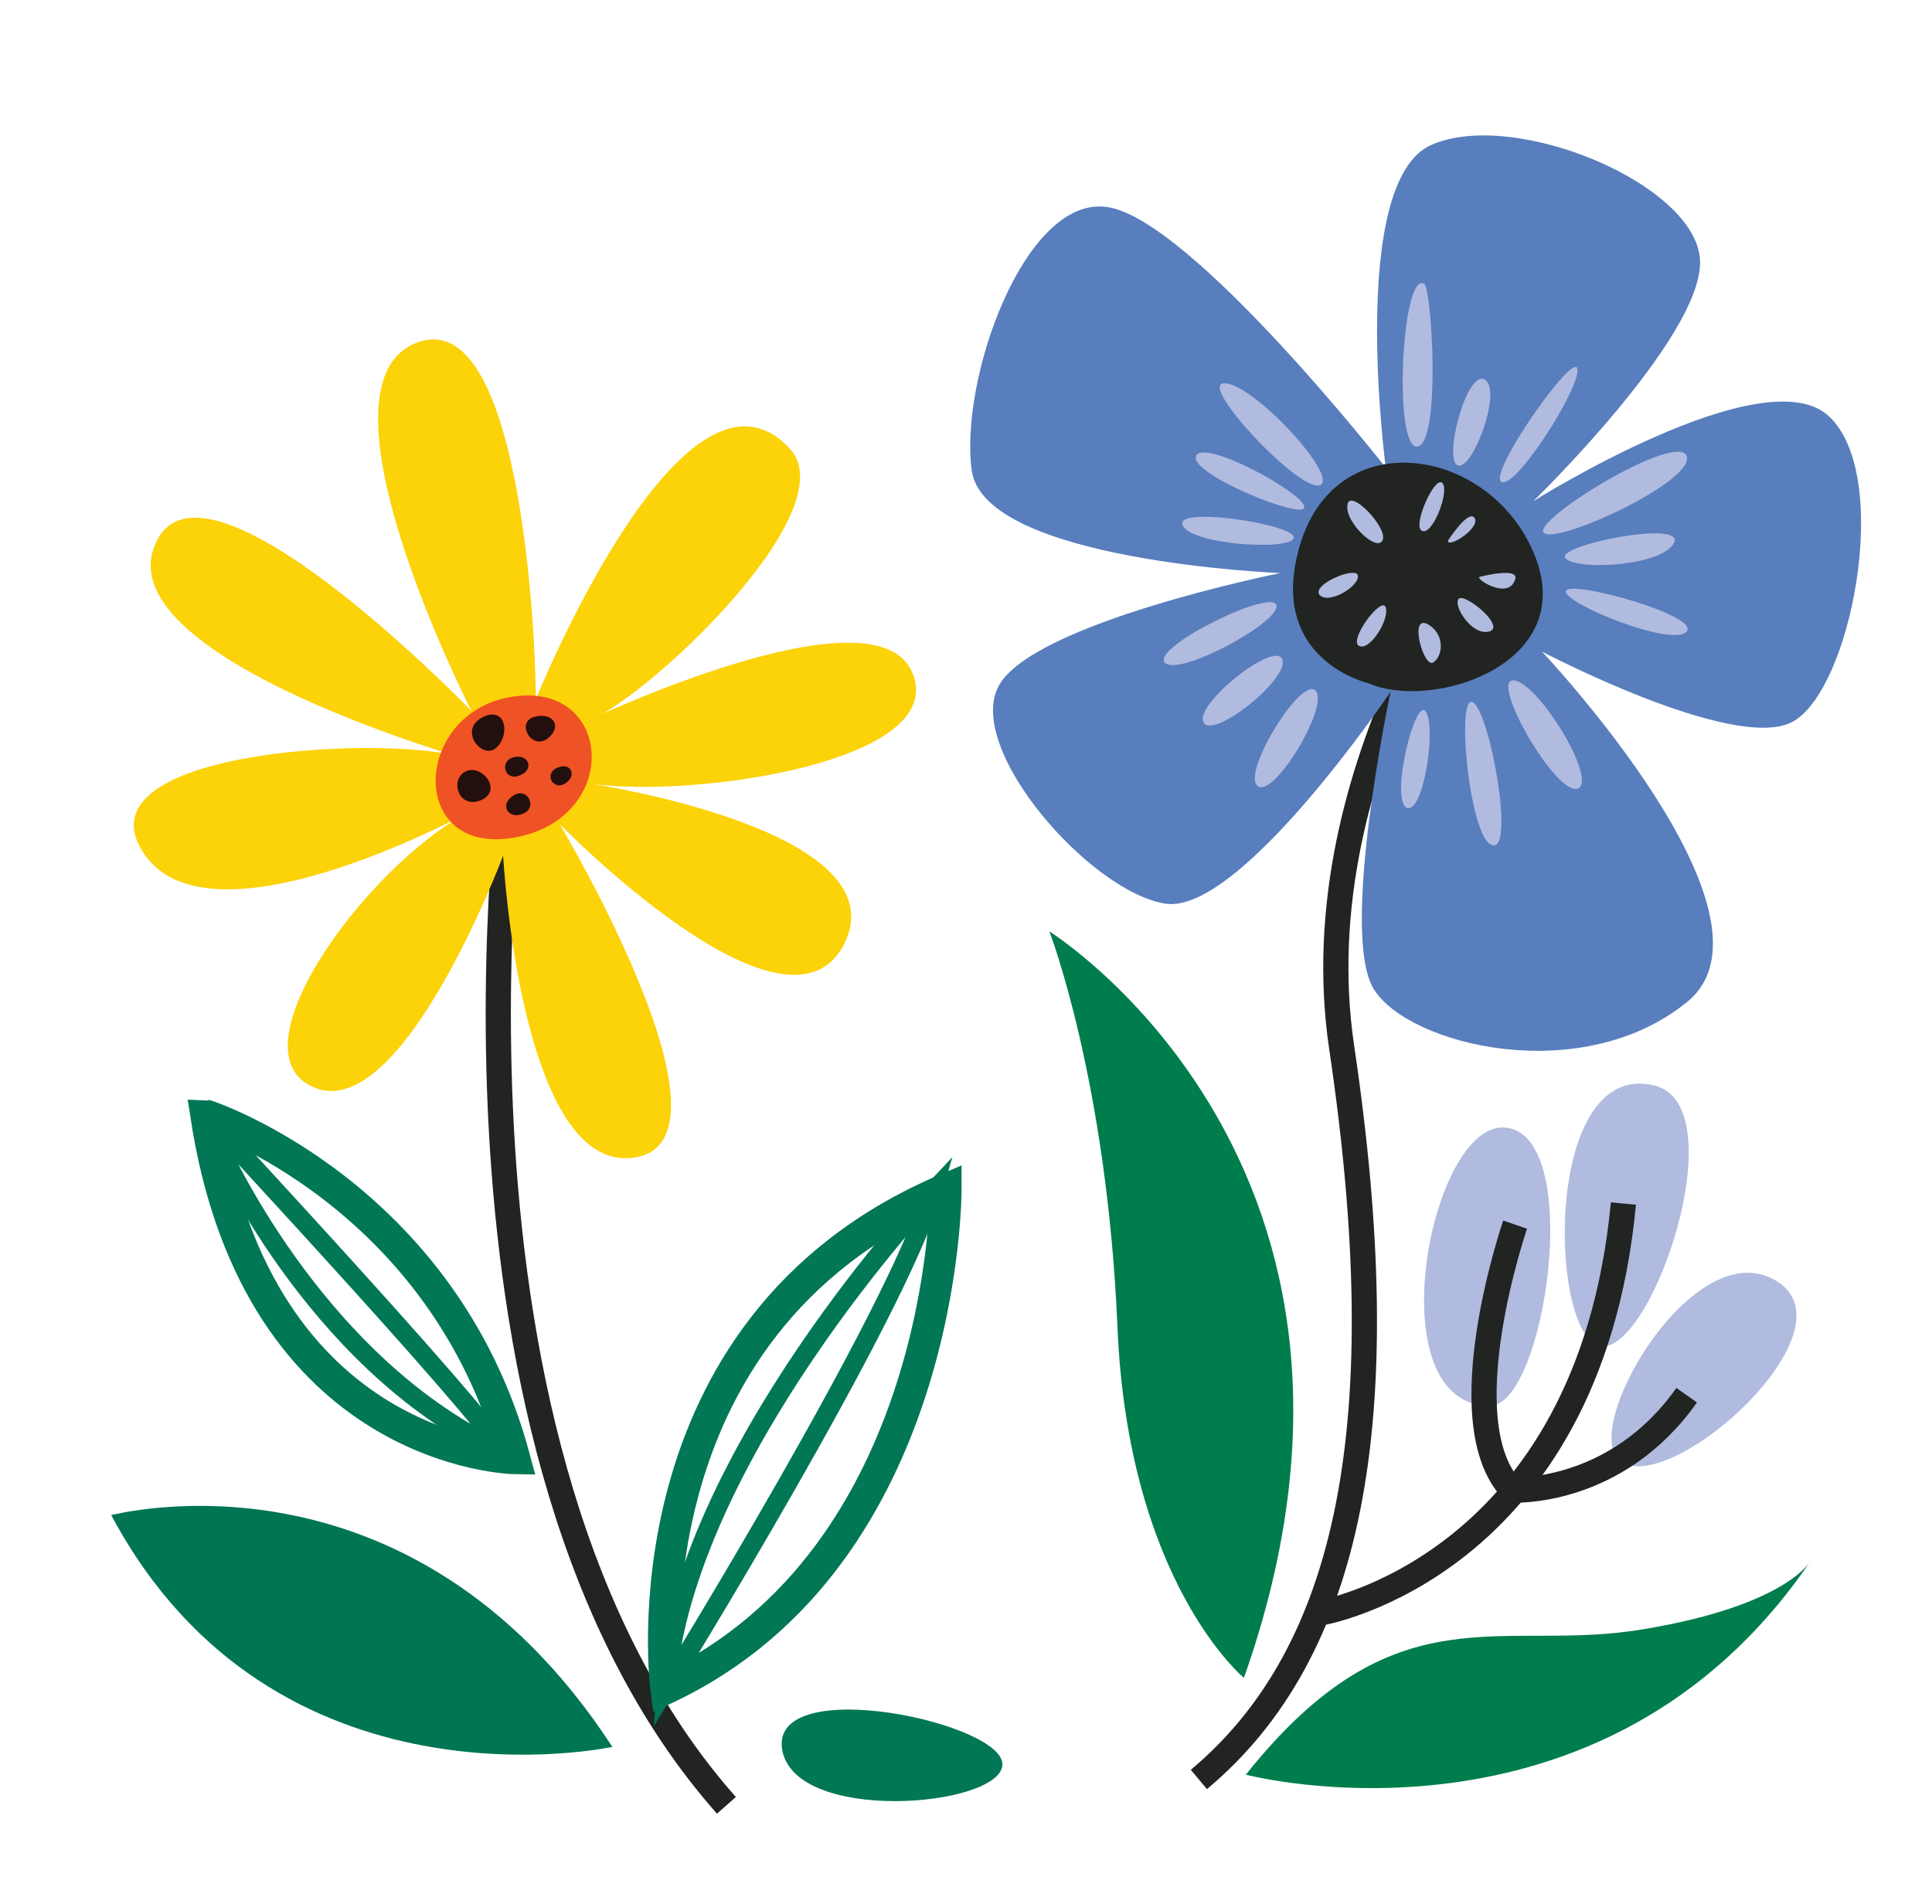
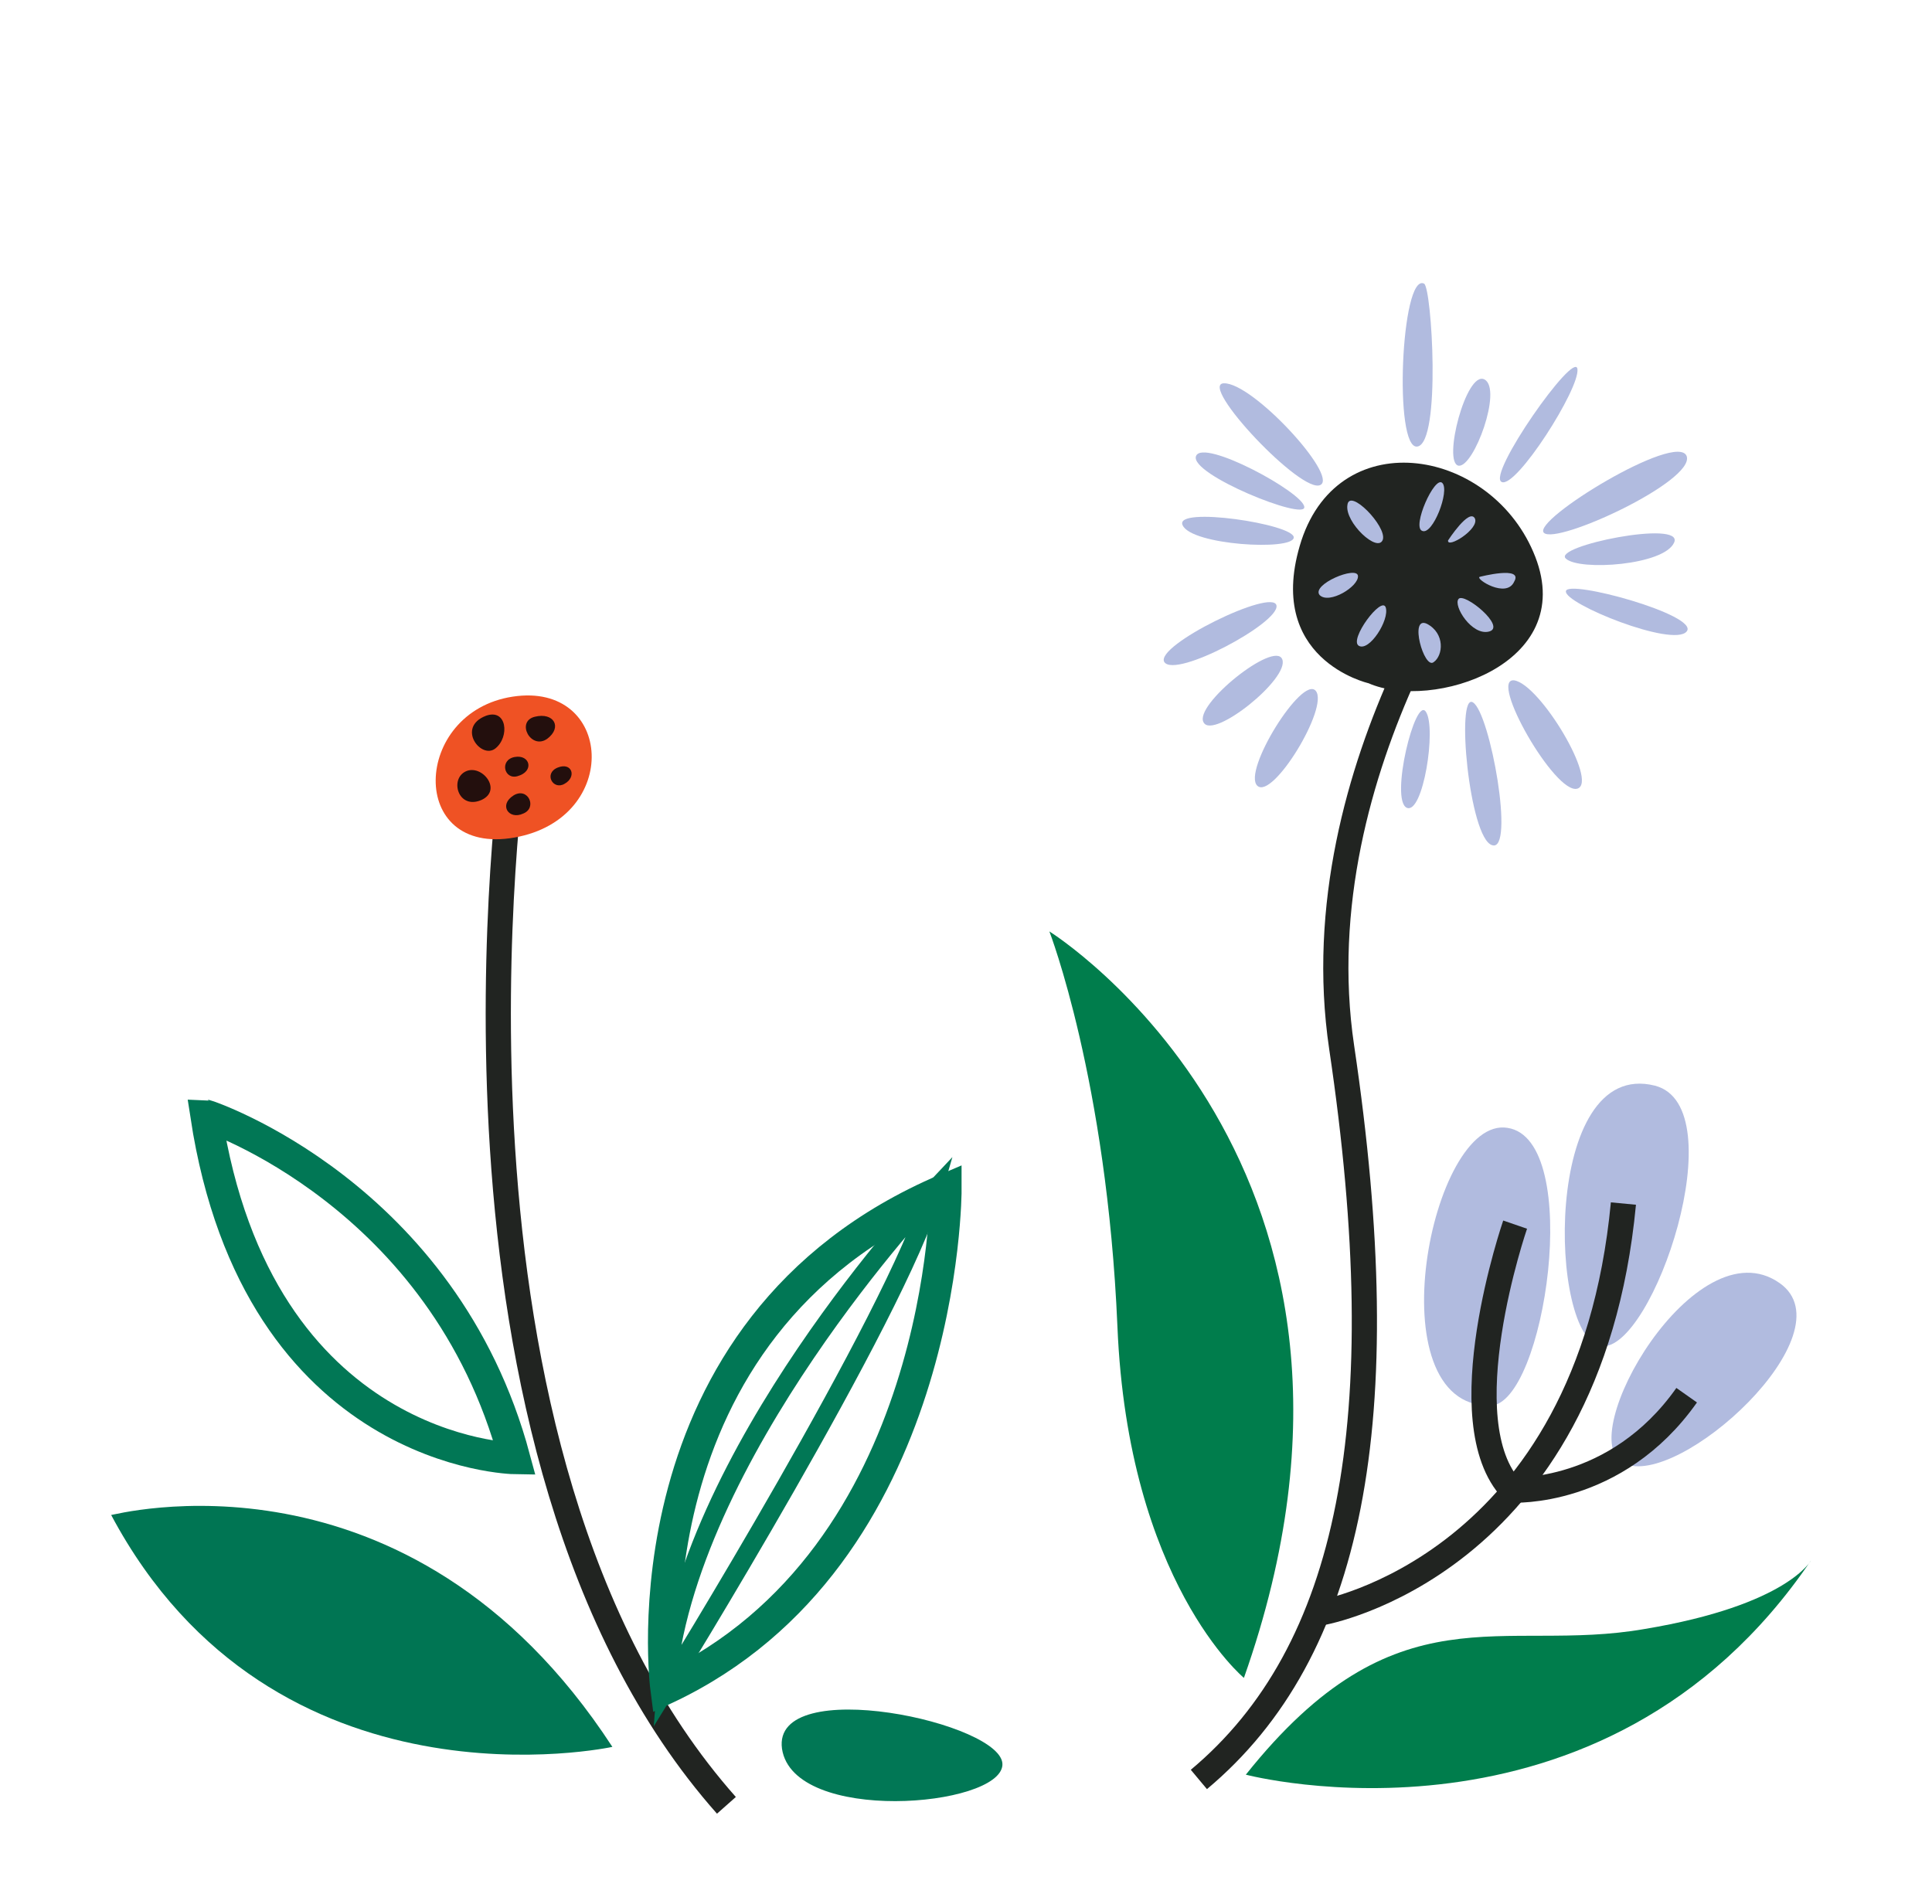
<svg xmlns="http://www.w3.org/2000/svg" version="1.0" x="0px" y="0px" width="201.6px" height="198.7px" viewBox="0 0 201.6 198.7" style="enable-background:new 0 0 201.6 198.7;" xml:space="preserve">
  <style type="text/css">
	.st0{fill:none;stroke:#212421;stroke-width:2.629;stroke-miterlimit:10;}
	.st1{fill:#FCD209;}
	.st2{fill:#EF5224;}
	.st3{fill:#230F0D;}
	.st4{fill:none;stroke:#017755;stroke-width:3.286;stroke-miterlimit:10;}
	.st5{fill:#007553;}
	.st6{fill:none;stroke:#017755;stroke-width:1.972;stroke-miterlimit:10;}
	.st7{fill:#007D4C;}
	.st8{fill:#587EBE;}
	.st9{fill:#212421;}
	.st10{fill:#B1BBDF;}
	.st11{fill:#017755;}
</style>
  <g id="BACKGROUND">
</g>
  <g id="OBJECTS">
    <g>
      <g>
        <g>
          <g>
            <g>
              <path class="st0" d="M53.6,79c0,0-10.5,72.5,22.2,109.4" />
              <g>
-                 <path class="st1" d="M49.2,74.2c0,0-17.3-33.8-5.8-38.4S56,70.2,55.9,73c0,0,15.4-38.1,26.5-26.2c6.2,6.6-15.9,27-21.3,28.5         c0,0,30.2-14.4,34.1-5.1c3.9,9.3-22.7,13.1-33.5,11.6c0,0,32.3,4.8,26.4,16.7C82.1,110.3,58.4,86,58.4,86s19.7,33,7.8,34.8         c-11.9,1.8-13.7-31.5-13.7-31.5s-10.5,28-19.7,24.2c-9.2-3.8,6.6-24.6,17.2-29.3c0,0-28.1,15.7-35.1,4.7         c-7-11,27.3-12.3,33.7-9.7c0,0-37.5-10.7-32.4-22.4C21.1,45.1,49.2,74.2,49.2,74.2z" />
                <path class="st2" d="M53.5,72.7c10.5-1.6,11.4,12.7,0.2,14.7C42.5,89.4,43,74.3,53.5,72.7z" />
                <path class="st3" d="M50.7,74.7c2.2-0.8,2.5,2.2,1,3.4C50.2,79.3,47.6,75.9,50.7,74.7z" />
                <path class="st3" d="M55.8,74.8c2-0.5,2.9,1.1,1.3,2.3C55.4,78.3,53.8,75.3,55.8,74.8z" />
                <path class="st3" d="M48.6,80.5c1.7-0.8,3.9,2,1.6,3C47.8,84.5,46.9,81.3,48.6,80.5z" />
                <path class="st3" d="M53.6,83c1.5-0.9,2.5,1.3,1,1.9C53.1,85.6,52,84,53.6,83z" />
                <path class="st3" d="M58.2,80.1c1.5-0.6,2,1,0.7,1.7C57.7,82.5,56.7,80.7,58.2,80.1z" />
                <path class="st3" d="M53.7,79c1.6-0.3,2.1,1.5,0.3,2C52.6,81.4,52.1,79.3,53.7,79z" />
              </g>
            </g>
            <path class="st4" d="M69.5,176.2c0,0-4.9-37.6,29.2-52.1C98.7,124.1,98.8,162.4,69.5,176.2z" />
          </g>
          <path class="st5" d="M63.9,182.3c0,0-35.3,7.7-52.3-24.2C11.6,158.2,42.6,149.6,63.9,182.3z" />
        </g>
        <path class="st4" d="M53.7,152.2c0,0-26.8-0.4-32.2-35.8C21.6,116.4,46.3,124.6,53.7,152.2z" />
      </g>
-       <path class="st6" d="M22.7,119.3c0,0,9.8,22.6,29.2,31.9c3.4,1.6-30.4-34.8-30.4-34.8" />
      <path class="st6" d="M97.3,124.4c0,0-26,27.6-27.8,51.8C69.5,176.2,93.6,137.2,97.3,124.4z" />
    </g>
    <g>
      <path class="st7" d="M130,185.2c0,0,37.2,9.8,59-22.4c0,0-2.4,4.7-17.4,7.2C156.7,172.6,145.7,165.5,130,185.2z" />
      <path class="st7" d="M129.8,175.1c0,0-12.1-10-13.2-36.7c-1.1-25.7-7.1-41.2-7.1-41.2S148.7,121.6,129.8,175.1z" />
      <g>
        <path class="st0" d="M156.5,53.4c0,0-20.9,26.3-16.5,55.9c5.8,39,1,63.1-14.9,76.4" />
        <g>
          <g>
-             <path class="st8" d="M144.6,48.8c0,0-4-29.9,4.8-33.7s28,4.3,28,12.3S160,52.3,160,52.3s24-15.1,30.8-8.9       c6.8,6.2,2.3,29-3.9,32c-6.2,3-26-7.4-26-7.4s26.2,27.7,15.1,36.6c-11,8.9-28.9,4.5-32.6-1.3c-3.7-5.7,1.7-31.1,1.7-31.1       s-15.7,23.3-23.5,22.1c-7.8-1.2-20.9-16.1-17.4-22.7c3.5-6.6,29.4-11.8,29.4-11.8s-30.9-1.2-32.2-10.7       c-1.3-9.5,5.5-28.7,14.1-27.5C124.2,22.8,144.6,48.8,144.6,48.8z" />
            <path class="st9" d="M142.8,71.3c0,0-11-2.5-7-14.9c4.1-12.4,20-9.6,24.4,1.7C164.6,69.4,149.4,74.2,142.8,71.3z" />
            <g>
              <path class="st10" d="M150.5,50.4c0.8,0.8-1,5.5-2.1,5C147.3,55,149.7,49.6,150.5,50.4z" />
              <path class="st10" d="M151.1,56.4c0,0,2.2-3.4,2.8-2.3C154.4,55.2,151,57.3,151.1,56.4z" />
              <path class="st10" d="M154.4,60.2c0,0,4.6-1.2,3.6,0.5C157.2,62.5,153.9,60.4,154.4,60.2z" />
              <path class="st10" d="M140.6,52.7c-0.3,1.8,3.2,5.1,3.7,3.6C144.7,54.9,140.8,50.9,140.6,52.7z" />
              <path class="st10" d="M155.4,65.9c-1.8,0.5-3.8-2.7-3.2-3.4C152.8,61.8,157.2,65.4,155.4,65.9z" />
              <path class="st10" d="M144.6,63.4c0.4,1.3-1.7,4.6-2.8,4C140.7,66.8,144.2,62.1,144.6,63.4z" />
              <path class="st10" d="M148.9,65.1c1.9,1,1.7,3.3,0.7,4C148.6,69.9,147,64.2,148.9,65.1z" />
              <path class="st10" d="M141.7,60.1c0.1,1.1-3,3-4,2C136.8,61,141.6,59,141.7,60.1z" />
            </g>
          </g>
          <path class="st10" d="M148.6,29.6c0.8,0.4,1.8,16.6-0.7,17C145.4,47,146.2,28.4,148.6,29.6z" />
          <path class="st10" d="M164.6,38.5c0.3,2-6.4,12.5-7.9,11.8C155.1,49.6,164.3,36.5,164.6,38.5z" />
          <path class="st10" d="M154.9,39.6c1.9,1-1.1,9.2-2.7,9C150.5,48.3,153,38.6,154.9,39.6z" />
          <path class="st10" d="M176,47.6c0.9,2.6-13.6,9.3-14.9,8C159.8,54.3,175,45,176,47.6z" />
          <path class="st10" d="M174.7,56.6c-1,2.4-9.9,3-11.3,1.7C161.9,57,175.7,54.2,174.7,56.6z" />
          <path class="st10" d="M176,65.9c-1.4,1.7-12.8-2.9-12.6-4.2C163.5,60.4,177.4,64.2,176,65.9z" />
          <path class="st10" d="M133.2,63.2c0.3,1.8-10.5,7.6-11.7,5.9C120.4,67.4,132.9,61.3,133.2,63.2z" />
          <path class="st10" d="M137.3,72.1c1.4,1.7-4.5,11.4-6.1,9.9C129.6,80.5,135.9,70.4,137.3,72.1z" />
-           <path class="st10" d="M133.8,68.8c0.8,2-7.2,8.4-8.2,6.6C124.5,73.6,133,66.8,133.8,68.8z" />
+           <path class="st10" d="M133.8,68.8c0.8,2-7.2,8.4-8.2,6.6C124.5,73.6,133,66.8,133.8,68.8" />
          <path class="st10" d="M148.8,74.3c1.1,1.7-0.3,10.7-2,10C145,83.5,147.7,72.5,148.8,74.3z" />
          <path class="st10" d="M153.7,73.3c1.8,1.1,4.4,15.7,2,14.9C153.3,87.5,151.9,72.2,153.7,73.3z" />
          <path class="st10" d="M158,71c2.7,0.4,8.8,10.6,6.6,11.3C162.3,83,155.3,70.7,158,71z" />
          <path class="st10" d="M123.4,54.8c0.9,2.1,11.5,2.7,11.6,1.3C135.1,54.7,122.5,52.8,123.4,54.8z" />
          <path class="st10" d="M127.7,40c3-0.1,11.9,9.6,10.1,10.6C135.9,51.7,125,40.1,127.7,40z" />
          <path class="st10" d="M124.8,47.6c-0.7,1.9,11.5,6.8,11.3,5.3C136,51.4,125.5,45.7,124.8,47.6z" />
        </g>
      </g>
      <g>
        <path class="st10" d="M157.3,117.7c8,1.2,3.9,28.9-1.8,29C143.4,146.8,149.3,116.4,157.3,117.7z" />
        <path class="st10" d="M185.7,133.9c7.4,5.2-10.6,21.6-16.3,18.8C164.1,150.1,176.9,127.7,185.7,133.9z" />
        <path class="st10" d="M172.7,113.3c8.4,2.2-0.2,27.7-5.6,27.2C161.6,139.9,160.9,110.3,172.7,113.3z" />
        <path class="st0" d="M137.9,168.3c0,0,27.9-4.8,31.5-42.7" />
        <path class="st0" d="M158.1,127.8c0,0-7.1,20.6-0.3,27.7c0,0,10.8,0.6,18.2-9.9" />
      </g>
    </g>
    <g>
      <path class="st11" d="M81.6,182.5c1.2,7.9,22.7,6.1,23,1.7C104.9,179.8,80.5,174.6,81.6,182.5z" />
    </g>
    <g>
      <path class="st7" d="M233.4,172.6" />
    </g>
  </g>
</svg>